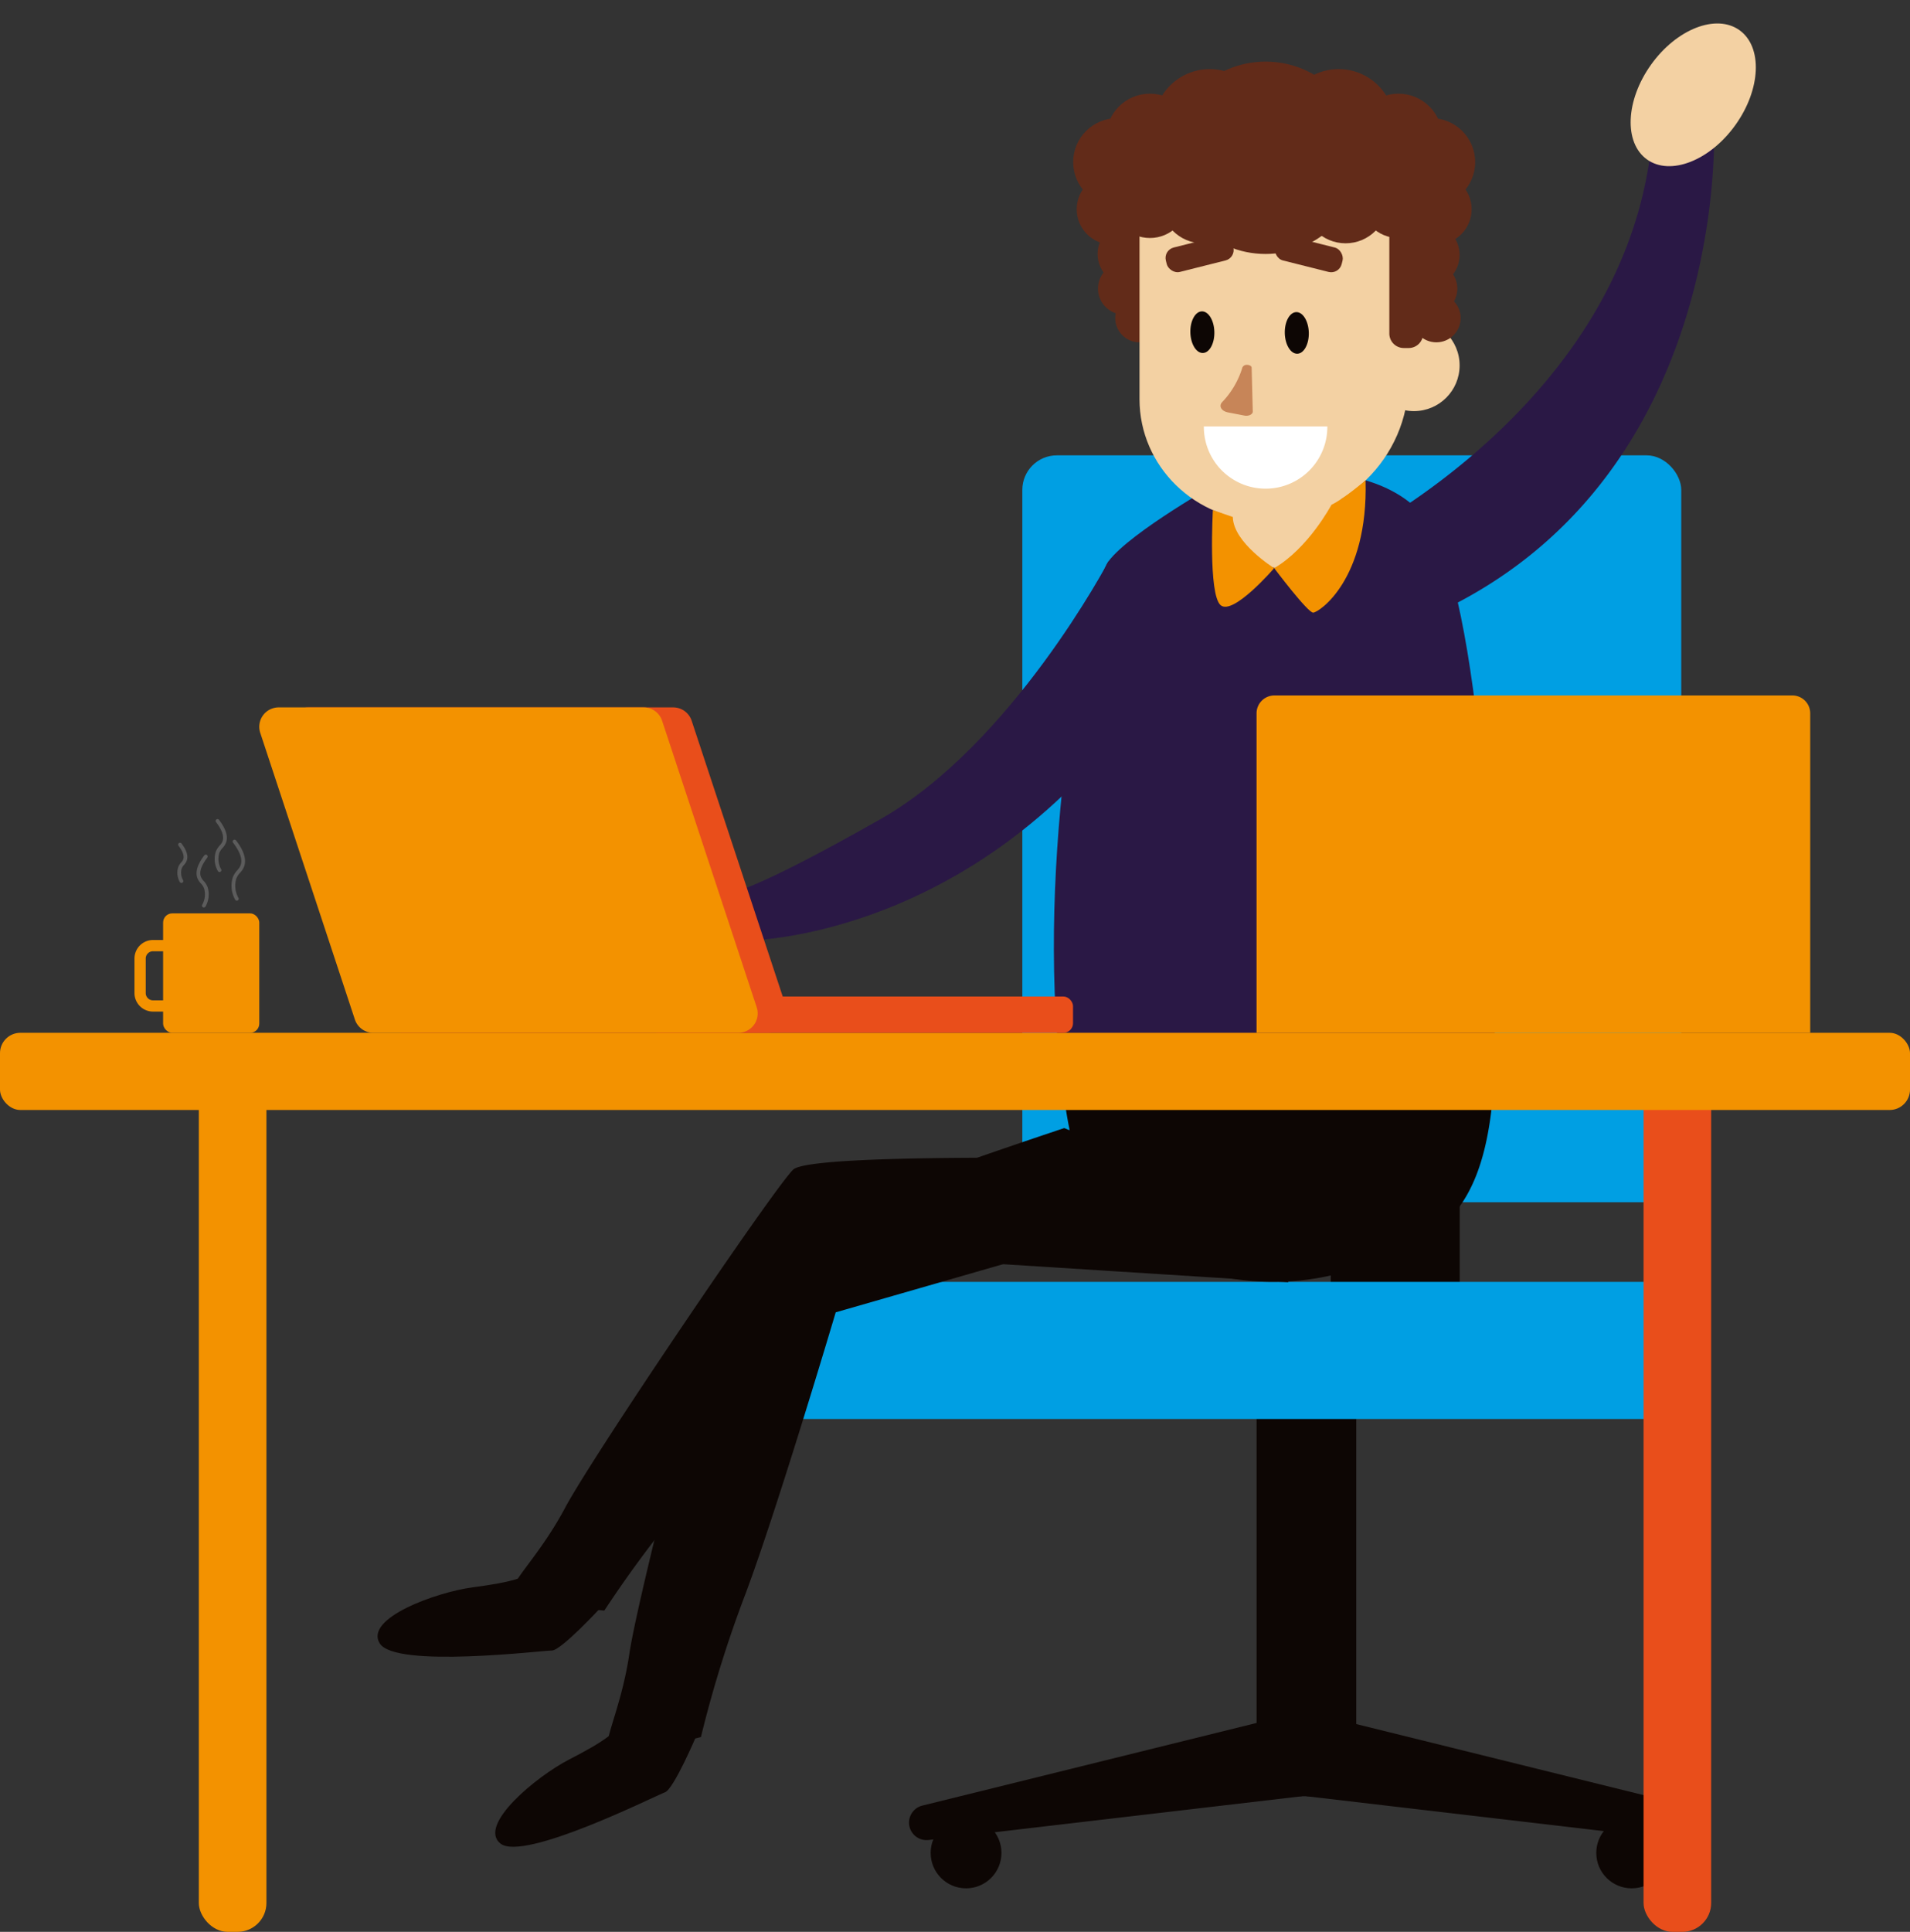
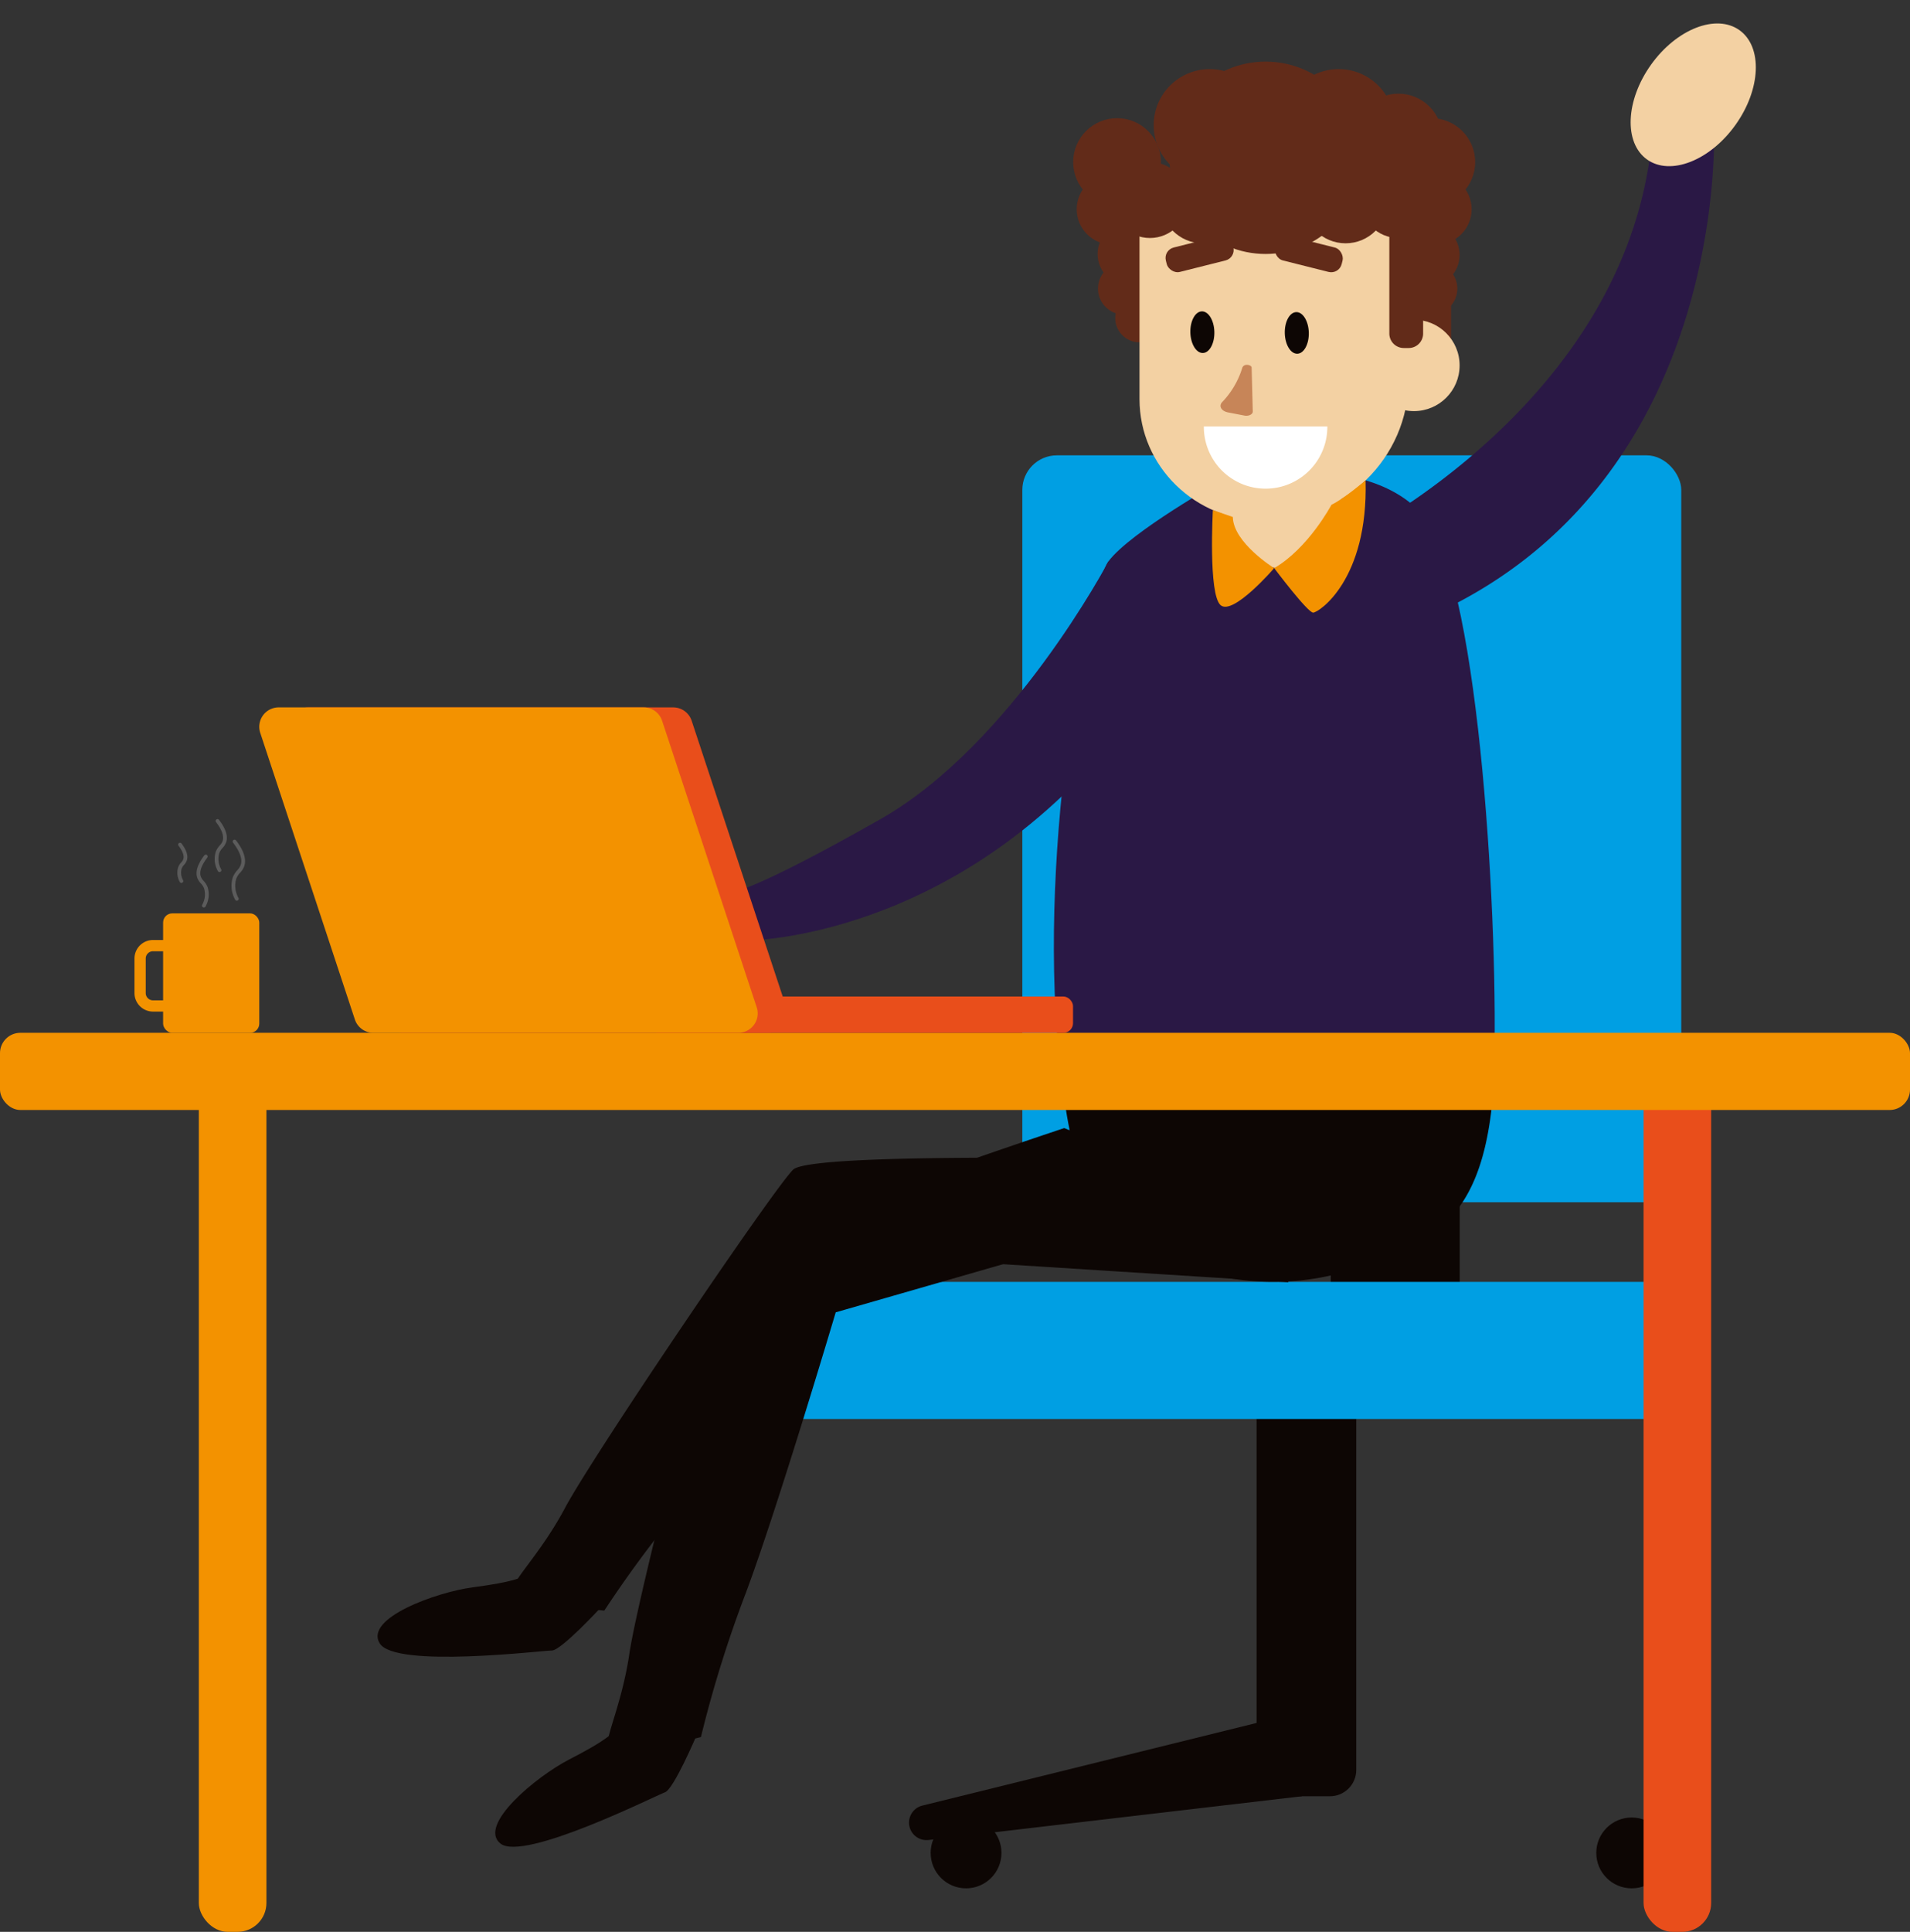
<svg xmlns="http://www.w3.org/2000/svg" xmlns:xlink="http://www.w3.org/1999/xlink" width="486.078" height="491.485" viewBox="0 0 486.078 491.485">
  <rect x="0" y="0" width="486.078" height="491.485" fill="#333333" stroke="none" />
  <defs>
    <linearGradient id="linear-gradient" x1="-23.845" y1="0.5" x2="-22.845" y2="0.5" gradientUnits="objectBoundingBox">
      <stop offset="0" stop-color="#f39200" />
      <stop offset="1" stop-color="#e94e1b" />
    </linearGradient>
    <linearGradient id="linear-gradient-2" x1="18.895" x2="19.895" xlink:href="#linear-gradient" />
    <linearGradient id="linear-gradient-3" x1="42.734" x2="43.734" xlink:href="#linear-gradient" />
    <linearGradient id="linear-gradient-4" x1="13.732" x2="14.732" xlink:href="#linear-gradient" />
  </defs>
  <g id="Group_4536" data-name="Group 4536" transform="translate(-50.469 0.072)">
    <g id="Group_4535" data-name="Group 4535" transform="translate(50.469 2.136)">
      <rect id="Rectangle_3315" data-name="Rectangle 3315" width="25.372" height="109.926" rx="6.698" transform="translate(345.157 454.78) rotate(180)" fill="#0d0604" />
      <rect id="Rectangle_3316" data-name="Rectangle 3316" width="32.823" height="36.509" transform="translate(371.484 331.338) rotate(-180)" fill="#0d0604" />
      <rect id="Rectangle_3317" data-name="Rectangle 3317" width="232.638" height="34.89" rx="8.785" transform="translate(427.863 358.802) rotate(-180)" fill="#009fe3" />
      <rect id="Rectangle_3318" data-name="Rectangle 3318" width="167.69" height="190.022" rx="8.785" transform="translate(427.863 303.662) rotate(-180)" fill="#009fe3" />
-       <path id="Path_9801" data-name="Path 9801" d="M349.45,413.271,444.459,424.4a4.455,4.455,0,0,0,4.974-4.425h0a4.456,4.456,0,0,0-3.386-4.325l-96.6-23.877Z" transform="translate(-16.98 41.508)" fill="#0d0604" />
      <circle id="Ellipse_3273" data-name="Ellipse 3273" cx="9.01" cy="9.01" r="9.01" transform="translate(406.238 460.186)" fill="#0d0604" />
      <g id="Group_4533" data-name="Group 4533" transform="translate(50.599 268.909)">
        <rect id="Rectangle_3319" data-name="Rectangle 3319" width="17.205" height="220.367" rx="7.35" transform="translate(384.879 220.367) rotate(180)" fill="url(#linear-gradient)" />
        <rect id="Rectangle_3320" data-name="Rectangle 3320" width="17.205" height="220.367" rx="7.35" transform="translate(17.205 220.367) rotate(-180)" fill="url(#linear-gradient-2)" />
      </g>
      <path id="Path_9802" data-name="Path 9802" d="M85.96,233.422h3.861v-2.863H85.96a1.853,1.853,0,0,1-1.851-1.85v-8.785a1.854,1.854,0,0,1,1.851-1.852h3.861v-2.863H85.96a4.72,4.72,0,0,0-4.715,4.715v8.785A4.72,4.72,0,0,0,85.96,233.422Z" transform="translate(-47.022 21.73)" fill="url(#linear-gradient-3)" />
      <g id="Group_4534" data-name="Group 4534" transform="translate(186.128)">
        <circle id="Ellipse_3274" data-name="Ellipse 3274" cx="6.61" cy="6.61" r="6.61" transform="translate(93.298 64.608)" fill="#622b19" />
        <circle id="Ellipse_3275" data-name="Ellipse 3275" cx="6.179" cy="6.179" r="6.179" transform="translate(97.686 72.526)" fill="#622b19" />
        <circle id="Ellipse_3276" data-name="Ellipse 3276" cx="8.091" cy="8.091" r="8.091" transform="translate(93.204 54.317)" fill="#622b19" />
        <path id="Path_9803" data-name="Path 9803" d="M304.575,277.792c-.693-.825-1.367-1.689-2.022-2.582C303.2,276.1,303.872,276.957,304.575,277.792Z" transform="translate(-208.361 28.451)" fill="#e94e1b" />
        <path id="Path_9804" data-name="Path 9804" d="M292.875,256.013c43.166,10.414,110.77,5.487,110.77,5.487,1.3-36.312-3.542-123.326-16.825-140.915-14.822-19.626-52.364-10.267-52.364-10.267s-23.259,13.006-28.9,20.543C300.565,137.545,287.644,201.4,292.875,256.013Z" transform="translate(-209.582 9.732)" fill="#2a1845" />
        <path id="Path_9805" data-name="Path 9805" d="M360.483,76.233V121a15.17,15.17,0,1,1-30.34,0V76.233Z" transform="translate(-205.271 6.164)" fill="#f3d1a3" />
        <path id="Path_9806" data-name="Path 9806" d="M292.752,241.113a2.53,2.53,0,0,0,.019.266c.095,1,.2,1.994.314,2.981.095.873.189,1.737.3,2.6q.113,1.024.256,2.051c.115.864.228,1.728.361,2.592s.247,1.718.389,2.572.275,1.7.417,2.544.295,1.69.456,2.525.314,1.67.485,2.5a51.741,51.741,0,0,0,5.449,13.519c.389.655.778,1.3,1.187,1.918.408.636.835,1.252,1.263,1.85.655.893,1.329,1.757,2.022,2.582a45.527,45.527,0,0,0,6.9,6.636c.552.427,1.1.835,1.671,1.243h.01c.559.4,1.139.788,1.718,1.168a50.588,50.588,0,0,0,7.309,3.873c.636.276,1.263.532,1.908.788,12.361,4.766,26.43,4.984,38.344,1.965,24.92-6.313,36.131-14.705,39.37-41.875.123-1.054.237-2.241.331-3.532.048-.636.086-1.3.133-1.994.019-.341.038-.7.057-1.063.029-.712.067-1.452.1-2.222C403.522,246.6,335.918,251.527,292.752,241.113Z" transform="translate(-209.459 24.632)" fill="#0d0604" />
        <path id="Path_9807" data-name="Path 9807" d="M292.743,241.122l.029.257a2.53,2.53,0,0,1-.019-.266Z" transform="translate(-209.46 24.632)" fill="#0d0604" />
        <path id="Path_9808" data-name="Path 9808" d="M313.826,128.567s-24.542,46.591-58.038,65.6-37.938,18.575-37.938,18.575l4.1,12.3s52.411-.13,94.383-52.321Z" transform="translate(-217.849 12.026)" fill="#2a1845" />
        <path id="Rectangle_3321" data-name="Rectangle 3321" d="M0,0H15.86a0,0,0,0,1,0,0V45.892a0,0,0,0,1,0,0H6.07A6.07,6.07,0,0,1,0,39.822V0A0,0,0,0,1,0,0Z" transform="translate(183.159 88.394) rotate(-180)" fill="#622b19" />
        <path id="Path_9809" data-name="Path 9809" d="M379.719,48.03V91.515c0,19.77-16.431,35.8-36.7,35.8h0c-17.544,0-31.767-13.872-31.767-30.985V48.03Z" transform="translate(-207.387 3.005)" fill="#f3d1a3" />
        <ellipse id="Ellipse_3277" data-name="Ellipse 3277" cx="3.056" cy="5.297" rx="3.056" ry="5.297" transform="translate(140.707 77.272) rotate(-1.428)" fill="#0d0604" />
        <ellipse id="Ellipse_3278" data-name="Ellipse 3278" cx="3.056" cy="5.297" rx="3.056" ry="5.297" transform="translate(116.674 77.083) rotate(-1.428)" fill="#0d0604" />
-         <path id="Path_9810" data-name="Path 9810" d="M337.719,84.359,338,95.5c.018.707-1.05,1.233-2.1,1.032l-4.179-.805c-1.706-.329-2.452-1.606-1.523-2.607h0a21.9,21.9,0,0,0,5.093-8.609l.073-.245a1.181,1.181,0,0,1,1.146-.638h0C337.169,83.607,337.709,83.937,337.719,84.359Z" transform="translate(-205.31 6.991)" fill="#c78558" />
+         <path id="Path_9810" data-name="Path 9810" d="M337.719,84.359,338,95.5c.018.707-1.05,1.233-2.1,1.032l-4.179-.805c-1.706-.329-2.452-1.606-1.523-2.607h0a21.9,21.9,0,0,0,5.093-8.609l.073-.245a1.181,1.181,0,0,1,1.146-.638C337.169,83.607,337.709,83.937,337.719,84.359Z" transform="translate(-205.31 6.991)" fill="#c78558" />
        <rect id="Rectangle_3322" data-name="Rectangle 3322" width="17.47" height="6.404" rx="2.736" transform="translate(128.414 63.385) rotate(165.896)" fill="#622b19" />
        <rect id="Rectangle_3323" data-name="Rectangle 3323" width="17.47" height="6.404" rx="2.736" transform="translate(139.261 57.173) rotate(14.104)" fill="#622b19" />
        <circle id="Ellipse_3279" data-name="Ellipse 3279" cx="11.625" cy="11.625" r="11.625" transform="translate(162.08 79.135)" fill="#f3d1a3" />
        <path id="Path_9827" data-name="Path 9827" d="M3.668,0H4.921A3.683,3.683,0,0,1,8.6,3.683V29.823a2.763,2.763,0,0,1-2.763,2.763H2.763A2.763,2.763,0,0,1,0,29.823V3.668A3.668,3.668,0,0,1,3.668,0Z" transform="translate(176.044 86.33) rotate(-180)" fill="#622b19" />
        <path id="Path_9811" data-name="Path 9811" d="M373.163,74.9l3.249-5.218L373.163,59.06l-3.384,9.929Z" transform="translate(-200.831 4.24)" fill="#622b19" />
        <circle id="Ellipse_3280" data-name="Ellipse 3280" cx="24.469" cy="24.469" r="24.469" transform="translate(111.486 13.467)" fill="#622b19" />
        <circle id="Ellipse_3281" data-name="Ellipse 3281" cx="14.255" cy="14.255" r="14.255" transform="translate(140.291 15.376)" fill="#622b19" />
        <circle id="Ellipse_3282" data-name="Ellipse 3282" cx="11.169" cy="11.169" r="11.169" transform="translate(158.589 21.623)" fill="#622b19" />
        <circle id="Ellipse_3283" data-name="Ellipse 3283" cx="10.734" cy="10.734" r="10.734" transform="translate(145.576 38.222)" fill="#622b19" />
        <circle id="Ellipse_3284" data-name="Ellipse 3284" cx="9.657" cy="9.657" r="9.657" transform="translate(160.101 39.03)" fill="#622b19" />
        <circle id="Ellipse_3285" data-name="Ellipse 3285" cx="8.973" cy="8.973" r="8.973" transform="translate(170.444 42.062)" fill="#622b19" />
        <circle id="Ellipse_3286" data-name="Ellipse 3286" cx="11.169" cy="11.169" r="11.169" transform="translate(166.95 27.86)" fill="#622b19" />
        <circle id="Ellipse_3287" data-name="Ellipse 3287" cx="14.255" cy="14.255" r="14.255" transform="translate(107.476 15.376)" fill="#622b19" />
-         <circle id="Ellipse_3288" data-name="Ellipse 3288" cx="11.169" cy="11.169" r="11.169" transform="translate(95.348 21.623)" fill="#622b19" />
        <circle id="Ellipse_3289" data-name="Ellipse 3289" cx="10.734" cy="10.734" r="10.734" transform="translate(109.232 38.222)" fill="#622b19" />
        <circle id="Ellipse_3290" data-name="Ellipse 3290" cx="9.657" cy="9.657" r="9.657" transform="translate(96.861 39.03)" fill="#622b19" />
        <circle id="Ellipse_3291" data-name="Ellipse 3291" cx="8.973" cy="8.973" r="8.973" transform="translate(87.887 42.062)" fill="#622b19" />
        <circle id="Ellipse_3292" data-name="Ellipse 3292" cx="11.169" cy="11.169" r="11.169" transform="translate(86.987 27.86)" fill="#622b19" />
        <circle id="Ellipse_3293" data-name="Ellipse 3293" cx="8.091" cy="8.091" r="8.091" transform="translate(169.147 54.558)" fill="#622b19" />
        <circle id="Ellipse_3294" data-name="Ellipse 3294" cx="6.61" cy="6.61" r="6.61" transform="translate(171.528 64.608)" fill="#622b19" />
-         <circle id="Ellipse_3295" data-name="Ellipse 3295" cx="6.179" cy="6.179" r="6.179" transform="translate(173.237 72.526)" fill="#622b19" />
        <path id="Path_9812" data-name="Path 9812" d="M356.656,116.253s-5.858,11.059-14.583,16.125c0,0,8.511,11.322,9.916,11.322s14.047-8.3,13.343-33.645C365.332,110.056,359.606,114.9,356.656,116.253Z" transform="translate(-203.935 9.952)" fill="#f39200" />
        <path id="Path_9813" data-name="Path 9813" d="M343.667,131.617s-10.413-6.445-10.526-13.011l-5.075-1.755s-1.189,21.364,1.95,24.173S343.667,131.617,343.667,131.617Z" transform="translate(-205.528 10.713)" fill="#f39200" />
        <path id="Path_9814" data-name="Path 9814" d="M357.405,97.707a15.713,15.713,0,1,1-31.425,0Z" transform="translate(-205.737 8.569)" fill="#fff" />
        <path id="Path_9815" data-name="Path 9815" d="M368.37,128.725c20.752-12.928,64.029-46.016,67.7-98.873l15.573-1.076s4.385,87.421-68.2,122.986A22.109,22.109,0,0,1,368,147.8,11.391,11.391,0,0,1,368.37,128.725Z" transform="translate(-201.589 0.848)" fill="#2a1845" />
        <ellipse id="Ellipse_3296" data-name="Ellipse 3296" cx="20.226" cy="13.199" rx="20.226" ry="13.199" transform="matrix(0.582, -0.813, 0.813, 0.582, 222.284, 30.679)" fill="#f3d1a3" />
      </g>
      <rect id="Rectangle_3325" data-name="Rectangle 3325" width="486.078" height="19.636" rx="5.184" transform="translate(486.078 280.184) rotate(-180)" fill="#f39200" />
      <rect id="Rectangle_3326" data-name="Rectangle 3326" width="108.066" height="9.225" rx="2.435" transform="translate(273.074 260.548) rotate(-180)" fill="#e94e1b" />
      <path id="Path_9816" data-name="Path 9816" d="M167.623,161.994v0H214.4a4.936,4.936,0,0,1,4.687,3.388l24.082,72.915a4.937,4.937,0,0,1-4.688,6.485H173.047v0H145.586a4.936,4.936,0,0,1-4.687-3.389L116.82,168.478a4.937,4.937,0,0,1,4.687-6.484Z" transform="translate(-43.065 15.77)" fill="#e94e1b" />
      <path id="Path_9817" data-name="Path 9817" d="M160.858,161.994v0h46.776a4.936,4.936,0,0,1,4.687,3.388L236.4,238.294a4.937,4.937,0,0,1-4.688,6.485H166.282v0H138.821a4.937,4.937,0,0,1-4.687-3.389l-24.078-72.915a4.937,4.937,0,0,1,4.687-6.484Z" transform="translate(-43.823 15.77)" fill="#f39200" />
      <path id="Path_9818" data-name="Path 9818" d="M349.16,275.9,247.584,305.114s-14.774,49.754-22.857,71.346a305.546,305.546,0,0,0-11.447,36.711s-15.954,4.193-23.081,3.616c-2.709-1.074,2.712-10.132,4.888-24.935s22.708-94.565,25.686-100.5,84.972-33.117,84.972-33.117Z" transform="translate(-34.901 26.55)" fill="#0d0604" />
      <path id="Path_9819" data-name="Path 9819" d="M215.023,398s-5.808,13.661-8.014,14.429-35.986,17.74-41.871,13.042,9.171-17.1,17.445-21.368,14.179-7.726,16.345-13.792C198.929,390.312,211.479,390.935,215.023,398Z" transform="translate(-37.774 41.344)" fill="#0d0604" />
      <path id="Path_9820" data-name="Path 9820" d="M358.488,413.271,263.48,424.4a4.455,4.455,0,0,1-4.974-4.425h0a4.454,4.454,0,0,1,3.386-4.325l96.6-23.877Z" transform="translate(-27.167 41.508)" fill="#0d0604" />
      <circle id="Ellipse_3297" data-name="Ellipse 3297" cx="9.01" cy="9.01" r="9.01" transform="translate(236.843 460.186)" fill="#0d0604" />
      <rect id="Rectangle_3327" data-name="Rectangle 3327" width="24.468" height="30.384" rx="2.326" transform="translate(65.98 260.548) rotate(-180)" fill="url(#linear-gradient-4)" />
      <path id="Path_9821" data-name="Path 9821" d="M104.809,207.783a.487.487,0,0,0,.2-.046.477.477,0,0,0,.229-.635,6.279,6.279,0,0,1-.565-4.936,4.819,4.819,0,0,1,.985-1.519,4.717,4.717,0,0,0,1.05-1.689c.574-1.757-.133-3.951-2.1-6.52a.477.477,0,0,0-.758.579c1.766,2.306,2.423,4.2,1.953,5.643a3.862,3.862,0,0,1-.866,1.364,5.73,5.73,0,0,0-1.153,1.8,7.169,7.169,0,0,0,.594,5.682A.476.476,0,0,0,104.809,207.783Z" transform="translate(-44.537 19.159)" fill="#fff" opacity="0.2" />
      <path id="Path_9822" data-name="Path 9822" d="M100.836,201.018a.472.472,0,0,0,.2-.046.477.477,0,0,0,.228-.635,5.327,5.327,0,0,1-.483-4.18,4.087,4.087,0,0,1,.833-1.282,4.09,4.09,0,0,0,.914-1.472c.5-1.529-.111-3.432-1.814-5.653a.477.477,0,1,0-.757.579c1.5,1.958,2.059,3.566,1.664,4.778a3.253,3.253,0,0,1-.731,1.146,4.991,4.991,0,0,0-1,1.562,6.217,6.217,0,0,0,.51,4.928A.476.476,0,0,0,100.836,201.018Z" transform="translate(-44.967 18.634)" fill="#fff" opacity="0.2" />
      <path id="Path_9823" data-name="Path 9823" d="M97.313,209.127a.476.476,0,0,0,.433-.274,6.217,6.217,0,0,0,.51-4.928,4.992,4.992,0,0,0-1-1.562,3.237,3.237,0,0,1-.731-1.146c-.4-1.212.163-2.82,1.664-4.778a.477.477,0,0,0-.757-.58c-1.7,2.223-2.313,4.126-1.814,5.655a4.09,4.09,0,0,0,.914,1.472,4.087,4.087,0,0,1,.833,1.282,5.324,5.324,0,0,1-.484,4.18.477.477,0,0,0,.431.681Z" transform="translate(-45.431 19.542)" fill="#fff" opacity="0.2" />
      <path id="Path_9824" data-name="Path 9824" d="M92.1,203.182a.5.5,0,0,0,.2-.046.477.477,0,0,0,.228-.635,3.837,3.837,0,0,1-.355-3.008,2.965,2.965,0,0,1,.6-.915,3.2,3.2,0,0,0,.7-1.135c.385-1.175-.076-2.627-1.366-4.311a.478.478,0,0,0-.758.58c1.088,1.419,1.5,2.575,1.217,3.434a2.284,2.284,0,0,1-.519.81,3.857,3.857,0,0,0-.764,1.2,4.734,4.734,0,0,0,.384,3.755A.476.476,0,0,0,92.1,203.182Z" transform="translate(-45.924 19.237)" fill="#fff" opacity="0.2" />
      <path id="Path_9825" data-name="Path 9825" d="M365.276,296.713l-105.482-6.684s-30.659,41.877-45.538,59.488a305.757,305.757,0,0,0-23.137,30.716s-16.434-1.422-22.951-4.365c-2.19-1.923,5.964-8.627,13-21.834s53.213-81.4,58.017-85.992,91.16-2.582,91.16-2.582Z" transform="translate(-37.326 27.31)" fill="#0d0604" />
      <path id="Path_9826" data-name="Path 9826" d="M193.645,369.243s-10.066,10.909-12.4,10.89-39.857,4.593-43.815-1.813,14.391-13.015,23.619-14.25,15.953-2.5,20.034-7.485C181.08,356.585,192.688,361.4,193.645,369.243Z" transform="translate(-40.791 37.566)" fill="#0d0604" />
-       <path id="Rectangle_3328" data-name="Rectangle 3328" d="M0,0H140.9a0,0,0,0,1,0,0V81.282a4.542,4.542,0,0,1-4.542,4.542H4.542A4.542,4.542,0,0,1,0,81.282V0A0,0,0,0,1,0,0Z" transform="translate(460.683 260.548) rotate(-180)" fill="#f39200" />
    </g>
  </g>
</svg>